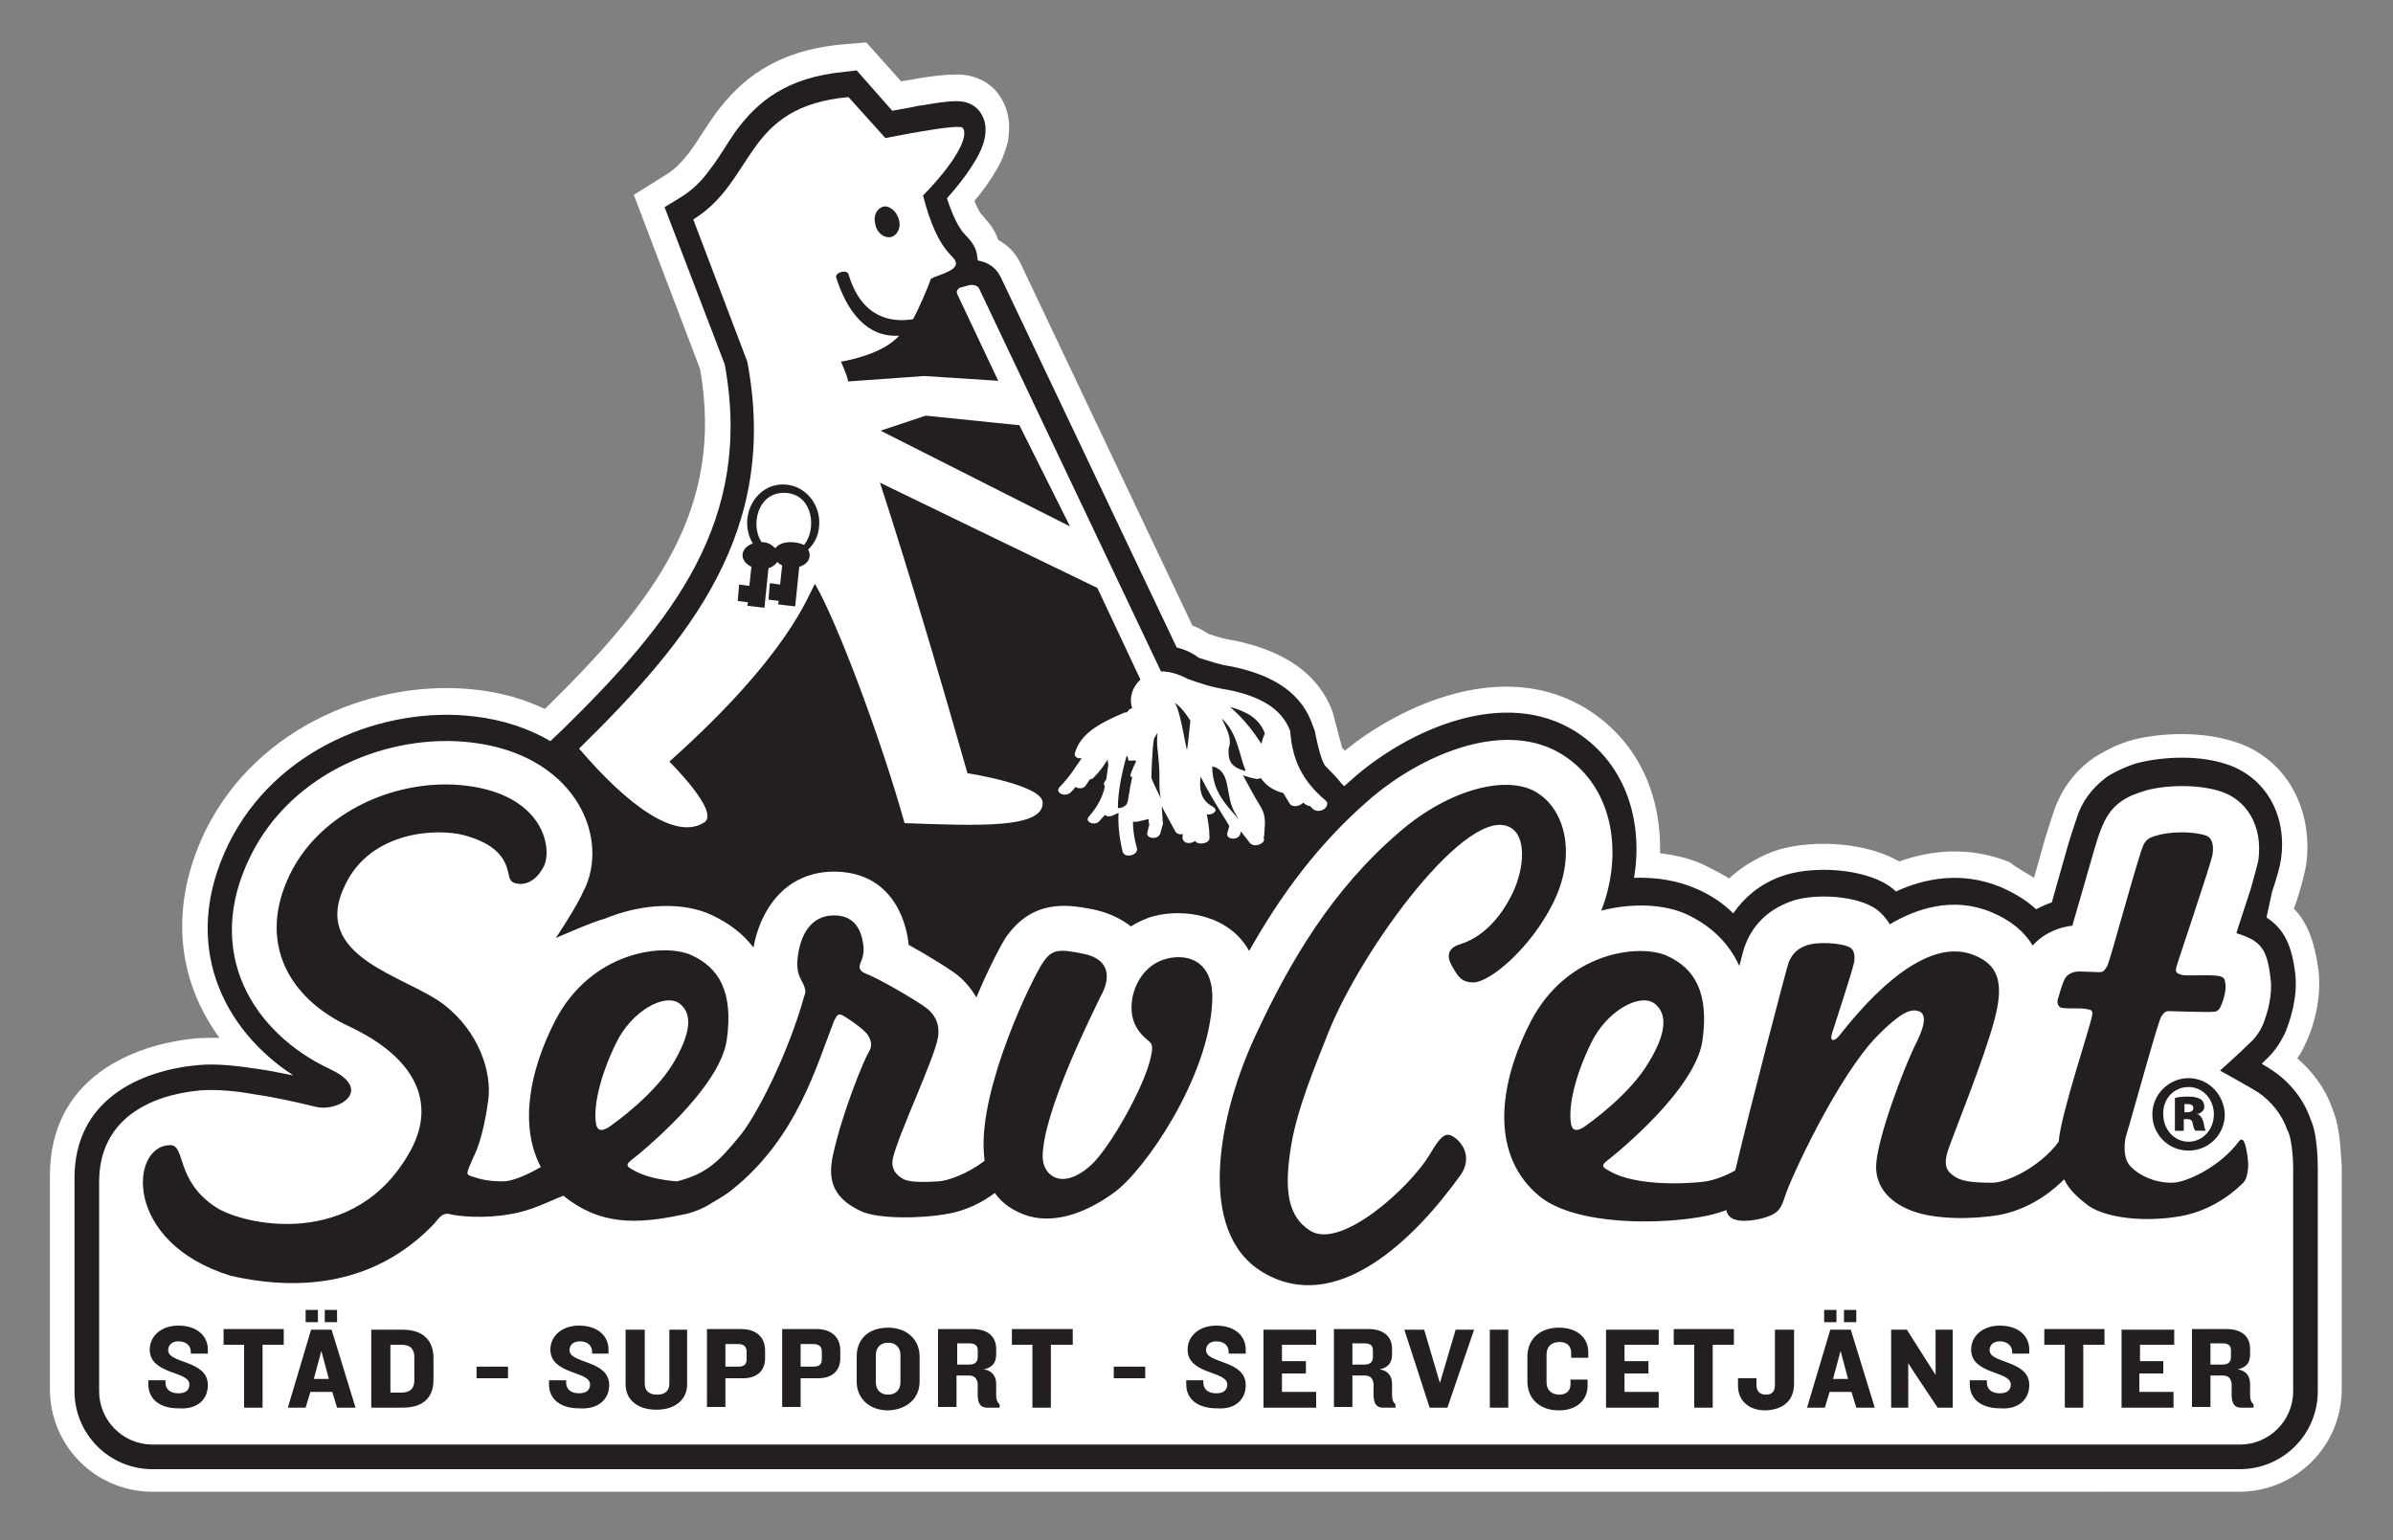
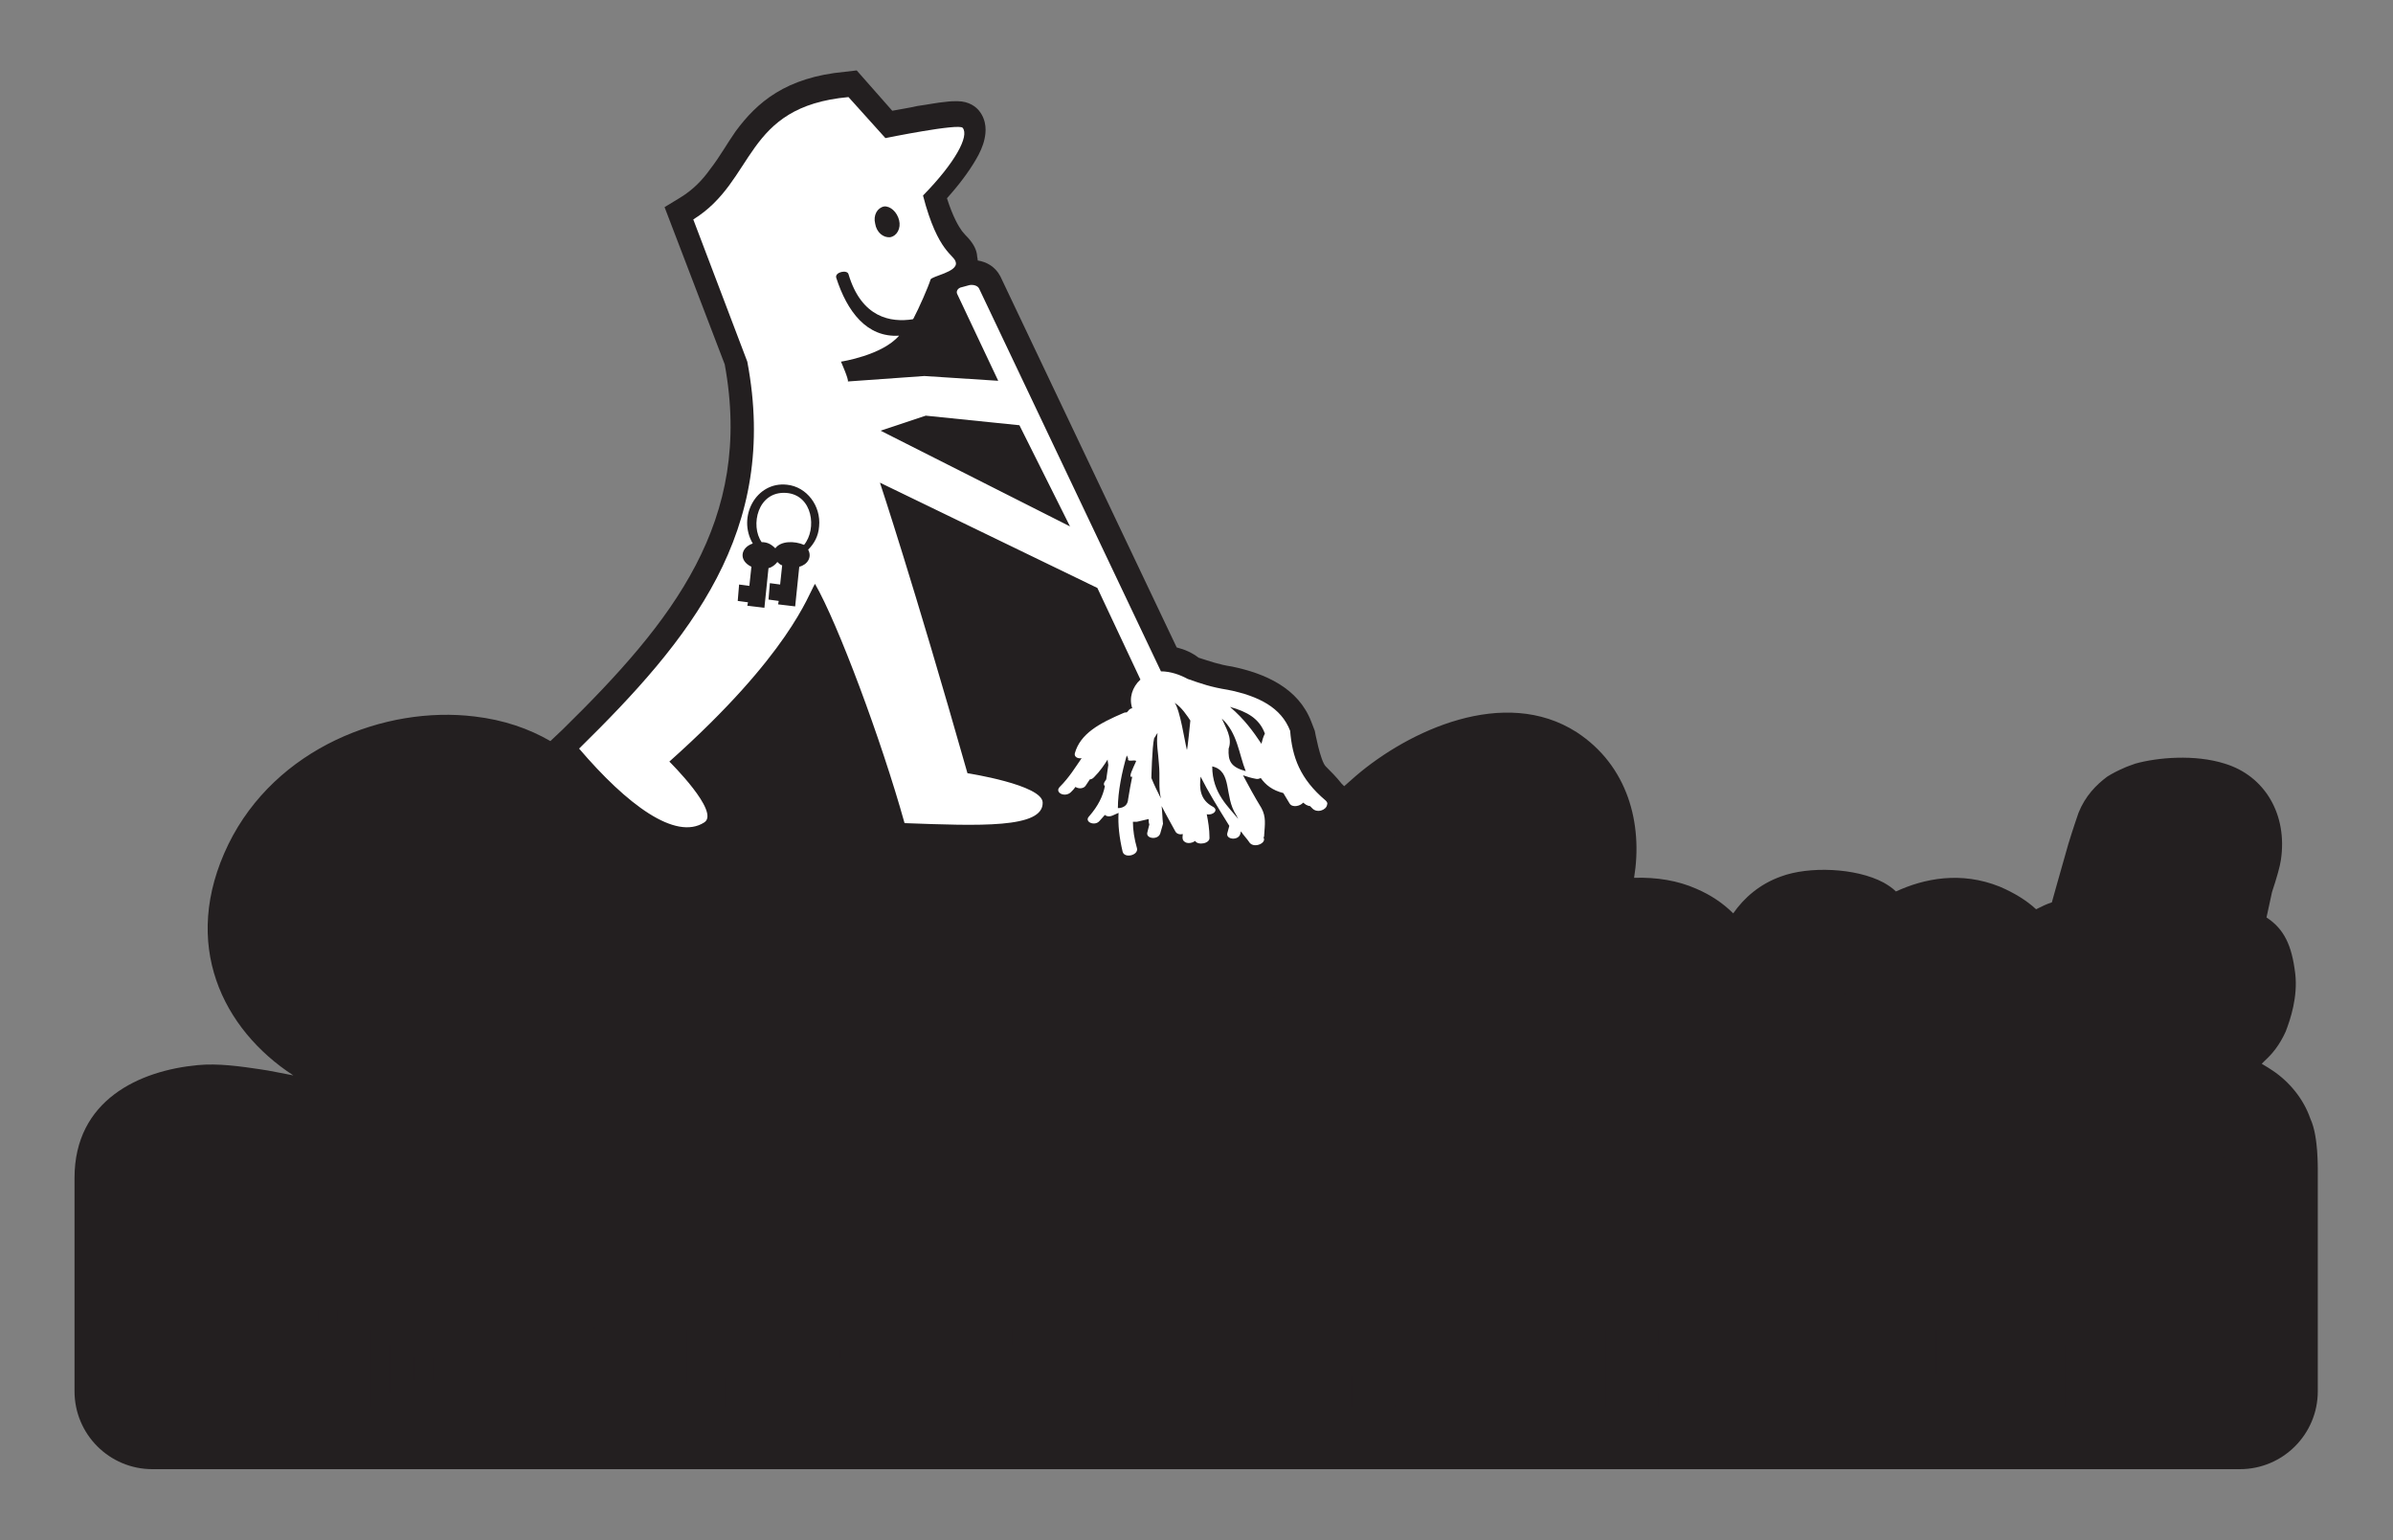
<svg xmlns="http://www.w3.org/2000/svg" id="Layer_1" x="0px" y="0px" viewBox="0 0 350 225.3" xml:space="preserve">
  <rect x="0" y="0" width="350" height="225.3" fill="#808080" stroke="none" />
  <g>
-     <path fill="#FFFFFF" d="M297.5,128.4l1.6-5.7c0.8-2.6,1.4-4.4,1.7-5.1c1.3-3.1,3.3-5.3,5.5-6.8c1.1-0.7,2.1-1.2,2.9-1.6  c0.7-0.3,1.5-0.6,2.1-0.8c3.7-1.1,10-1.6,15.2,0c7.9,2.3,11.9,10,10.8,18.1c-0.2,1.1-0.7,3.2-1.4,5.3l-0.4,1.1  c2.3,2.4,3.1,5.5,3.6,9c0.5,4.3-0.8,8.4-1.7,10.3c-0.4,1-0.9,1.9-1.4,2.6c2.2,1.9,4.1,4.4,5.1,7.3c0.9,2.1,1.1,4.5,1.2,5.6  c0.1,1.6,0.2,2.9,0.2,2.9v32.6c0,8.3-6.7,15-15,15H22.3c-8.3,0-15-6.7-15-15l0-31.2c0-14.4,12.2-19.2,21.2-20.1  c1.2-0.1,2.4-0.1,3.6-0.1c-5.8-7.9-7.7-18.5-2.1-30.2c7.7-15.7,25.4-22.4,39.7-20.7c3.7,0.4,7,1.4,10,2.8  c15.9-15.6,26.3-29.1,22.7-49.7l-9.7-25.5l4.8-3c1.3-0.8,2.3-1.9,3.4-3.3c1.3-1.8,2.4-3.7,3.7-5.5c3.6-4.9,8.7-9.3,18.6-10.2  l3.5-0.3l5.1,5.7l1.8-0.3c1.5-0.3,3.1-0.5,4.3-0.6c0.9-0.1,1.6-0.1,2.1-0.1c3.1,0,5.1,1.6,5.9,2.7c2.2,2.8,1.7,5.9,1.5,7.2  c-0.4,1.5-1,3-1.7,4.1c-0.8,1.4-1.9,3-3.2,4.5c0.5,1.1,0.8,1.7,1,1.9c0.3,0.3,0.5,0.6,0.6,0.7c0.9,1,1.5,1.9,1.9,3.1  c1.3,0.7,2.5,1.8,3.3,3.5l25.1,52.9c0.8,0.3,1.6,0.7,2.3,1.2c1.2,0.4,2.4,0.8,3.9,1c5.1,1.1,11.7,3.5,14.3,10.4l1.4,5.3l0.4,0.4  c8.1-6.6,23.4-13.8,35.7-5.9c7.7,5,10.6,13.1,10.4,20.9c2.3,0.3,4.6,0.8,6.6,1.8c1.2,0.6,2.4,1.2,3.5,1.9c1.7-1.6,3.8-2.9,6.3-3.9  c4.9-1.8,12.9-1.6,18,1.1l0.6,0.3c4.5-1.6,10.1-2.3,16.1,0.1C295.2,127.1,296.4,127.7,297.5,128.4L297.5,128.4z" />
    <path fill="#231F20" d="M331.5,134.2c2.6,1.7,3.7,4.1,4.2,8.2c0.4,3.4-0.7,6.7-1.4,8.5c-0.9,2-2,3.3-3.1,4.3l-0.4,0.4  c0.7,0.4,1.3,0.8,1.6,1c2.4,1.6,4.5,4.1,5.5,7c0.7,1.5,0.9,3.5,1,4.7c0.1,1.4,0.1,2.6,0.1,2.6v32.6c0,6.3-5.1,11.4-11.4,11.4H22.3  c-6.3,0-11.4-5.1-11.4-11.4l0-31.2c0-11.4,9.5-15.7,18-16.5c3-0.3,6.4,0.2,9.1,0.6c1.5,0.2,3.2,0.6,4.9,0.9  c-10.3-6.7-16.6-19.2-9.5-33.8c6.9-14.1,22.9-20.3,36-18.7c4.3,0.5,8,1.8,11.1,3.6l1.8-1.7c16.1-15.8,27.9-30.5,23.7-53.4l-8.8-23  l2.3-1.4c1.8-1.1,3.2-2.5,4.4-4.2c1.4-1.8,2.5-3.8,3.7-5.5c3.1-4.2,7.3-7.9,16-8.7l1.7-0.2l5.2,5.9c1-0.2,2.4-0.4,3.7-0.7  c1.5-0.2,2.9-0.5,4.1-0.6c0.7-0.1,1.3-0.1,1.7-0.1c1.8,0,2.8,0.9,3.2,1.4c1.2,1.5,1,3.2,0.8,4.1c-0.2,1-0.7,2.1-1.3,3.1  c-1,1.7-2.4,3.6-4.2,5.6c0.9,2.8,1.7,4.1,2.2,4.8c0.4,0.5,0.7,0.8,0.9,1c0.8,0.9,1.2,1.7,1.3,2.5c0,0.3,0.1,0.5,0.1,0.8  c1.2,0.2,2.5,0.8,3.3,2.3l25.8,54.3c1.2,0.3,2.3,0.8,3.2,1.5c1.6,0.5,2.9,1,4.9,1.3c4.8,1,9.7,3.1,11.6,8.1l0.5,1.3  c0,0,0.8,4.4,1.6,5.2c0.8,0.8,1.6,1.6,2.3,2.5c0.1,0.1,0.3,0.3,0.4,0.4c0.6-0.5,1.1-1,1.7-1.5c7.7-6.6,21.7-13.2,32.3-6.4  c7.5,4.9,9.7,13.4,8.4,21.3c3.3-0.1,6.4,0.4,9.1,1.6c2.1,0.9,3.9,2.1,5.4,3.6c1.6-2.3,3.9-4.3,7-5.4c4-1.5,10.9-1.3,15,0.9  c0.7,0.4,1.3,0.8,1.8,1.3c4.1-1.9,9.5-3,15.2-0.7c2.1,0.9,3.9,2,5.3,3.3c0.8-0.4,1.6-0.8,2.3-1l0.7-2.5l1.7-6  c0.7-2.3,1.3-4,1.5-4.6c1-2.5,2.6-4.1,4.2-5.3c0.8-0.5,1.6-0.9,2.3-1.2c0.6-0.3,1.3-0.5,1.8-0.7c3.2-0.9,8.7-1.4,13.1,0  c5.9,1.8,9.2,7.5,8.2,14.1c-0.1,0.8-0.6,2.6-1.3,4.7L331.5,134.2L331.5,134.2z" />
-     <path fill="#FFFFFF" d="M335.4,170.9v32.6c0,4.3-3.5,7.8-7.8,7.8H22.3c-4.3,0-7.8-3.5-7.8-7.8v-26.5c0,0,0-4.1,0-4.1  c0-9.2,7.4-12.7,14.7-13.4c2.5-0.2,5.5,0.1,8.2,0.6c2.8,0.4,5.9,1.1,8.8,1.8c3.4,0.8,8.5-2.5,2.1-5.5  c-11.3-5.3-18.6-17.1-11.7-31.1c6.1-12.5,20.5-18.1,32.3-16.7c14.8,1.7,20.1,13.2,16.8,21c-0.1,0.2-0.2,0.5-0.4,0.8  c-0.8,2-4,6.8-4,6.8s5.7-2.5,7.1-2.8c5.8-2.4,11.7-2.4,15.6-0.6c2.6,1.2,4.7,2.8,6.2,4.8c0.9-5.1,4.4-11.3,12.2-11.1  c8.8,0.3,10.3,8.4,10.5,10.7c2.7,1.5,5.8,3.4,7.1,4.4c1,0.8,2,1.9,2.8,3.3c1.9-4.5,3.7-7.9,4.4-8.9c3.9-5.5,9-4.7,12.6-4  c2.4,0.5,4.2,1.4,5.6,2.5c1-0.6,2.2-1.2,3.4-1.5c4.2-1.1,10.9-0.3,13.9,5.1c4.4-7.8,10-15.7,18-22.5c7.6-6.4,19.7-11.5,28-6.1  c7.4,4.8,8.7,14.5,5.5,22.7c4.7-1.2,9.3-0.9,12.4,0.5c3.7,1.7,6.3,4.3,7.8,7.6c0.4-1.6,0.7-2.7,0.8-2.9c1-2.8,3.1-5.2,6.6-6.5  c3.1-1.2,8.9-1,12,0.7c1.1,0.6,2,1.6,2.6,2.6c3.9-2.3,9.2-4.1,14.8-1.8c2.9,1.2,4.9,2.9,6.1,4.9c1.7-1.9,4-2.7,5.8-2.9l1.3-4.5  l1.7-5.9c0.6-2.1,1.1-3.6,1.4-4.2c1.5-3.7,4.3-4.5,6.1-5.1c2.6-0.8,7.4-1.1,11,0c4,1.2,6.4,5.1,5.7,10.2c-0.1,0.4-0.5,2-1.1,4.1  l-1.8,5.5l-0.3,1c3.6,1.1,4.5,2.3,5,6.7c0.3,2.5-0.5,5.1-1.1,6.6c-0.6,1.4-1.3,2.2-2.3,3.1c-1.1,1.1-4,3.7-4,3.7s4.7,2.6,5.6,3.2  c1.9,1.3,3.5,3.3,4.2,5.4C335.4,166.7,335.4,170.9,335.4,170.9L335.4,170.9z" />
    <path fill="#FFFFFF" d="M169.3,107.2c-0.2,1.7,0.1,2.8,0.2,4.5c0.2,2-0.1,3.5,0.3,5.1c-0.5-1-1-2-1.4-3c0,0,0.1-4.5,0.4-5.8  C169,107.7,169.1,107.5,169.3,107.2L169.3,107.2z M178.7,105.1c2.3,2.1,2.5,5.2,3.5,7.7c-2.2-0.6-2.6-1.5-2.5-3.3  C180.3,107.9,179.2,106.3,178.7,105.1L178.7,105.1z M163.5,118.2c0-2.4,0.6-5.3,1.3-7.7c0.1,0.2,0.2,0.4,0.2,0.5  c-0.2,0.6,1.5-0.1,1.1,0.5c-0.3,0.7-1.2,2.4-0.5,2.1c-0.2,1-0.4,2-0.6,3.3C164.9,118.3,163.5,118.2,163.5,118.2L163.5,118.2z   M184.5,108.8c-1.2-1.8-2.5-3.6-4.6-5.4c2.5,0.7,4.3,1.7,5.1,3.9C184.7,107.9,184.6,108.4,184.5,108.8L184.5,108.8z M173.6,109.7  c-0.3-1.1-1-5.9-1.8-6.9c1,0.6,1.9,2,2.3,2.6C174.1,105.4,173.7,109.5,173.6,109.7L173.6,109.7z M177.3,112.1  c3,0.7,1.7,4.4,3.5,7.1c0.1,0.2,0.2,0.4,0.3,0.6C179.8,118.1,177.3,116.1,177.3,112.1L177.3,112.1z M114.4,82.7  c-0.3-0.1-0.5-0.3-0.7-0.5c-0.3,0.4-0.8,0.8-1.3,0.9l-0.6,5.8l-2.5-0.3l0.1-0.5l-1.5-0.2l0.2-2.4l1.5,0.2l0.3-2.8  c-1.9-0.9-1.6-2.8,0.2-3.4c-2.3-3.9,0.5-9.1,5-8.6c2.9,0.3,5,3.1,4.7,6.1c-0.1,1.4-0.7,2.5-1.6,3.4c0.6,1.1-0.1,2.2-1.3,2.5  l-0.6,5.8l-2.5-0.3l0.1-0.5l-1.5-0.2l0.2-2.4l1.5,0.2L114.4,82.7L114.4,82.7z M131.5,32.2c0.3,1.2-0.3,2.3-1.3,2.5  c-1,0.1-2-0.7-2.2-2c-0.3-1.2,0.3-2.3,1.3-2.5C130.2,30.1,131.2,31,131.5,32.2L131.5,32.2z M156.5,77l-27.7-14l6.6-2.2l13.7,1.4  L156.5,77L156.5,77z M169.8,98.2l-26.6-56c-0.2-0.4-0.8-0.6-1.4-0.5l-1.1,0.3c-0.6,0.1-0.9,0.6-0.7,1l6,12.7l-10.8-0.7L124,55.8  c0.2-0.2-1-2.9-1-2.9s6-0.9,8.5-3.8c-4.7,0.3-7.6-3.5-9.2-8.5c-0.2-0.8,1.6-1.2,1.8-0.5c1.9,6.4,6.2,7.1,9.4,6.6l0.1-0.1  c0.8-1.5,2.2-4.7,2.5-5.7c0.1-0.5,4-1.1,3.7-2.5c-0.2-1.2-2.6-1.3-4.8-9.8c4.7-4.8,6.8-8.7,5.8-9.9c-0.5-0.7-11.3,1.5-11.3,1.5  l-5.4-6c-15.4,1.4-13.5,12.2-22.7,17.9l7.9,20.8c4.7,24.8-8.4,40.7-24.6,56.6c7,8.2,14.1,13.5,18.3,10.8c2.4-1.5-5.1-8.9-5.1-8.9  c17.6-15.7,20.3-24.4,21.3-26c3.3,5.7,9.7,22.8,13.1,35c10.9,0.4,20.3,0.8,20.2-3c0-2.6-11-4.3-11-4.3  c-7.9-27.8-12.8-42.5-12.8-42.5L160.5,86l6.3,13.4c-1.2,1.1-1.7,2.7-1.2,4.2c-0.2,0-0.5,0.2-0.6,0.4l-0.2,0.2c-0.1,0-0.3,0-0.5,0.1  c-3.5,1.5-6.3,3-7.1,5.9c-0.1,0.5,0.4,0.8,1,0.7c-0.9,1.3-1.8,2.8-3.2,4.2c-0.8,0.8,0.7,1.6,1.6,0.8c0.3-0.3,0.5-0.5,0.7-0.8  c0.4,0.3,1.2,0.3,1.5-0.2c0.2-0.3,0.4-0.6,0.6-0.9c0.2,0,0.4-0.1,0.6-0.3c0.9-0.9,1.5-1.8,2-2.6c0,0.3,0.1,0.6,0.1,0.8  c-0.1,0.7-0.2,1.4-0.3,2.1l-0.2,0.3c-0.2,0.3-0.2,0.5,0,0.7c-0.3,1.5-1,2.9-2.3,4.4c-0.8,0.8,0.8,1.5,1.5,0.7  c0.3-0.3,0.5-0.6,0.8-0.9c0.2,0.2,0.6,0.3,1.1,0.1l0.9-0.4c-0.1,1.7,0.1,3.6,0.6,5.7c0.3,1,2.3,0.5,2.1-0.5  c-0.4-1.4-0.6-2.7-0.6-3.9c0.2,0,0.4,0,0.6,0l1.7-0.4c0,0.3,0,0.5,0.1,0.8l-0.3,1.2c-0.2,0.9,1.6,1.1,1.9,0.1l0.4-1.4  c-0.1-0.9-0.1-1.8-0.2-2.6c0.6,1.2,1.3,2.4,2,3.7c0.2,0.4,0.7,0.5,1.1,0.4c0,0.2-0.1,0.5,0,0.8c0.3,0.7,1.3,0.6,1.8,0.2  c0.4,0.7,2.2,0.4,2.1-0.5c0-1.2-0.2-2.4-0.4-3.4c0.9,0.2,1.8-0.6,0.9-1.1c-1.9-1-2-2.7-1.8-4.4c1.1,2.2,2.4,4.3,4.2,7.2l-0.3,1.1  c-0.2,0.9,1.6,1.1,1.9,0.1l0.1-0.4c0.4,0.6,0.9,1.1,1.3,1.7c0.7,0.8,2.5,0,2-0.8c0.1-0.1,0.1-0.2,0.1-0.4c0.1-1.5,0.3-2.6-0.4-3.9  c-1.1-1.8-1.9-3.3-2.7-4.8c0.6,0.2,1.2,0.4,1.8,0.5c0.3,0.1,0.6,0,0.8-0.1c0.7,1,1.7,1.8,3.3,2.2c0.3,0.5,0.6,1,0.9,1.5  c0.4,0.7,1.6,0.4,2-0.1l0.4,0.3c0.2,0.1,0.4,0.2,0.6,0.2l0.3,0.3c0.7,0.8,2.1,0.3,2.2-0.5c0.1-0.2,0-0.4-0.2-0.6  c-3.8-3.2-4.9-6.4-5.2-10.2c-1.3-3.4-4.6-5.1-9.1-6c-2.5-0.4-3.9-0.9-5.9-1.6C172.6,98.7,171.2,98.2,169.8,98.2L169.8,98.2z   M115,72.1c-4.2-0.3-5.3,4.8-3.6,7.2c0.7,0,1.3,0.2,2,0.9c0.8-1.1,2.8-1.1,4.2-0.5C119.5,77.4,118.9,72.4,115,72.1L115,72.1z" />
-     <path fill="#231F20" d="M99.4,146.8c-2.1-1.6-7,1-9.3,5.8c-2.3,4.7-3.4,9.3-2.9,11.9c0.2,0.9,0.8,1,1.8,0.4c1-0.7,6.8-4.8,9.6-9.6  C100.8,151.5,101.5,148.4,99.4,146.8L99.4,146.8z M177.3,146.5c-0.5,11.1-9.8,24.6-14.3,27.9c-4.5,3.3-9.2,4.7-13.1,3.3  c-1.6-0.6-3.2-1.5-4.4-3.2c-1.6,1.2-4,2.6-7.2,3.1c-3.3,0.6-9.9,0.8-12.5-0.5c-4.4-2.1-4.6-5-4-8c1.4-6.5,4.6-14.1,5.2-15.1  c0.6-0.9,0.5-1.6,0-2.5c-0.5-0.9-3.2-2.7-3.8-3c-0.6-0.3-0.8,0-1.2,0.8c-2.6,6.6-5.4,17.1-14.9,24.7c-0.7,0.6-1.7,1.2-2.9,1.9  c-1.2,0.8-2.8,1.5-4.5,1.8c-6.7,1.4-12,1.5-17.3-2.8c-2.1,0.8-4.6,2.2-7.8,2.7c-3.9,0.7-7.6,0.3-8.8,0c-1.1-0.3-1.6,0.6-2.3,1.4  c-8.4,8.8-19.3,10-29.8,7.6c-15.8-4.9-14.7-19.1-8.8-19.1c2.3,0,0.7,5.2,6.7,9.1c3.8,2.5,20.4,6.5,28.5-8.4  c3.8-7.1,0.5-13.6-9.1-18.1c-8.8-4.1-13.4-12.3-8.6-22.2c4.6-9.4,15.9-14.1,25.6-13c11.3,1.3,12.8,8.9,11.6,11.7  c-0.7,1.5-2.2,3.1-4.2,2.6c-1.1-0.3-0.8-1.1-1.4-2.7c-0.7-1.6-2.1-3.2-6-4.3c-4-1.1-13.7-0.7-17.5,7.2c-5.3,10.7,9,13.3,14.5,17.6  c5,3.9,7,9.8,6.4,14c-0.8,5.9-2,7.9-2.4,8.8c-0.8,1.9-0.9,2,0.1,2.3c1.2,0.4,2.3,0.7,4.5,0.7c1.2,0,3.3-0.8,5.5-2.1  c-3.1-5.9-1.8-13.8,2.1-21.4c5.3-10.2,15.9-11.4,19.9-9.6c4,1.8,6.2,5.3,5.2,12.4c-1,7.1-12.4,16.4-14.1,17.7  c-0.8,0.7-0.4,0.9,0.7,1.5c1.5,0.8,3.6,1.3,6.1,1.5c4.4-1.1,6.2-3,9-6.4c2.4-2.7,7.2-12,9.6-20.6c0.1-0.3,0.2-0.5,0.2-0.8  c-0.2-1.8-1.7-1.9-1-5.8c0.6-3.2,2.3-5.4,5.4-5.3c3.1,0.1,3.9,2.6,4.1,4.6c0.1,1.2-0.3,2-0.5,2.5c-0.3,0.8,0.3,1.2,0.8,1.4  c1.7,0.6,7.6,4,9.1,5.2c0.9,0.8,1.8,2,1.5,4.1c-0.5,3.1-5.8,14.2-6.6,17.7c-0.4,1.8,0.8,2.7,1.6,3.1c1,0.5,3.4,0.4,5.1,0.3  c1.4-0.1,4.2-1.1,6.7-3l-0.1-1.2c-0.7-9.6,7.2-25.8,8.7-27.9c1.3-1.9,2.4-1.9,5.8-1.2c4.2,0.8,3.9,3.8,2.7,6  c-1.1,2.3-8.6,17.1-8.6,23.7c0,2.7,2.8,5.1,7.1,1.2c2.8-2.6,7.8-11.5,8.7-15.7c0.3-1.4,0.4-2-0.5-2.6c-0.8-0.7-2.4-2.1-2.3-5  c0.1-2.8,1.8-5.9,4.9-6.8C173.4,139.4,177.6,140.3,177.3,146.5L177.3,146.5z" />
    <path fill="#231F20" d="M227.2,132c3.3-6.7,1.9-13.3-2.3-16c-4.3-2.8-12.9-0.6-20.1,5.6c-10,8.5-16.2,19.2-21,29.5  c-5.6,11.8-9,29.1,0.9,35c10.7,6.4,22.1-4.7,28.9-14.2c1.5-2.1,0.8-4.2-0.7-5.4c-1.3-1-2-0.7-3.8,2.4c-2.9,4.8-13,14-17.5,11.1  c-3.3-2.1-3.7-6-2.9-11.5c0.8-6,3.8-12.9,5.6-17.5c4.9-12.3,20.6-33.7,26.7-29.9c2.2,1.3,2,5.7,0.3,9.4c-2,4.2-4.8,6.7-7.7,7.6  c-2.7,0.8-1.5,2.8-1,3.6c0.6,1,1.1,2,2.9,2C217.9,143.7,223.9,138.7,227.2,132L227.2,132z" />
    <path fill="#231F20" d="M242,146.8c-2.1-1.6-7,1-9.3,5.8c-2.3,4.7-3.4,9.3-2.9,11.9c0.2,0.9,0.8,1,1.8,0.4c1-0.7,6.8-4.8,9.6-9.6  C243.5,151.5,244.1,148.4,242,146.8L242,146.8z M301.9,172.5c-1,1-4.3,4.2-9.4,5.2c-4.1,0.7-9.5,0.7-12.9-0.6  c-3.4-1.3-5.2-3.6-5.2-6.4c0-3.8,4.1-14.7,5.9-18.2c1.5-3,1.3-4.3,0.3-4.6c-1.2-0.4-2.7,0.3-5.9,3.5c-5.8,5.8-12.9,21.1-13.7,23.8  c-0.5,1.6-1,2-1.5,2.3c-1,0.7-4.1,1.4-5.7,0.9c-0.7-0.2-1.2-0.7-1.3-1.4c-0.8,0.3-1.8,0.6-2.7,0.8c-6.7,1.4-19.3,1.5-24.6-2.8  c-7.1-5.8-6.3-15.9-1.3-25.6c5.3-10.2,15.9-11.4,19.9-9.6c4,1.8,6.2,5.3,5.2,12.4c-1,7.1-12.4,16.4-14.1,17.7  c-0.8,0.7-0.4,0.9,0.7,1.5c2.7,1.5,7.8,2,13.1,1.5c1.5-0.1,3.3-0.7,5.1-1.7c2.3-9.7,7.4-29.2,7.8-30.4c0.4-1,1.1-2,2.6-2.5  c1.5-0.6,5.2-0.4,6.4,0.3c0.8,0.5,0.7,1.8,0.5,2.5c-0.4,1.6-2.4,7.7-3.1,9.9c-0.5,1.4,0.3,1.4,1,0.5c2.4-3,11.8-15,19.7-11.8  c3.5,1.4,4.5,3.9,3,9.5c-1.5,5.7-6,16.7-6.8,19.1c-0.8,2.5,0.1,3.2,1,3.8c0.9,0.6,2.2,0.9,5.5,0.9c2.1,0,7-2.3,9.7-6  c0.3-4,4.6-16.7,4.9-18.5c0.1-0.7-0.1-0.8-0.8-0.9c-0.8-0.2-2.9,0-3.7-0.2c-0.5-0.1-0.7-0.8-0.5-1.3c0.2-0.6,0.6-2.3,1.1-3.1  c0.5-0.7,1.4-0.9,2-0.9l3,0.1c0.6,0,0.8-0.4,1.1-0.9c0.4-0.6,4.5-16,5.3-17.7c0.5-1.1,1.4-1.2,2-1.4c1.6-0.5,4.9-0.7,7.1,0  c1,0.3,1.2,1.5,1,2.8c-0.2,1.3-5.1,15.7-5.3,16.5c-0.2,0.8,0.2,0.9,0.8,1.1c0.6,0.2,4.6-0.1,5.6,0.2c0.7,0.2,0.7,0.5,0.8,1.2  c0.1,0.8-0.2,2.1-0.7,3.2c-0.3,0.7-0.7,0.8-1.2,0.8c-0.6,0.1-5.8-0.1-6.4-0.1c-0.6,0-0.8,0.4-1.1,0.8c-0.5,0.8-4.4,15.1-5.1,17.3  c-0.3,0.9-0.6,3.5,0.7,4.7c1.3,1.3,3.4,2.3,6,2.3c2.1,0,7.1-2.4,9.8-6.1c0.4-0.5,0.7,0,0.8,0.3c0.3,0.8,0.6,2.7,0.5,3.7  c-0.1,1-0.3,1.7-0.7,2.1c-0.8,0.8-4.1,4-9.2,4.9c-5.2,0.9-10.7,0.3-13.4-1.5C303.8,175.1,302.6,174,301.9,172.5L301.9,172.5z" />
-     <path fill-rule="evenodd" clip-rule="evenodd" fill="#231F20" d="M319.4,163.7h0.5c0.5,0,0.8,0.2,0.8,0.7c0.1,0.4,0.2,0.8,0.4,1  h1.5c-0.1-0.2-0.2-0.5-0.3-1.2c-0.2-0.7-0.5-1.1-1-1.3V163c0.7-0.2,1.1-0.6,1.1-1.1c0-0.5-0.2-0.9-0.5-1.1  c-0.4-0.2-0.8-0.4-1.8-0.4c-1,0-1.7,0.1-2,0.2v4.8h1.3V163.7L319.4,163.7z M319.5,161.5c0.1,0,0.3,0,0.5,0c0.5,0,0.8,0.2,0.8,0.6  c0,0.4-0.4,0.6-0.9,0.6h-0.4V161.5L319.5,161.5z M320.1,157.7c-2.9,0-5.3,2.4-5.3,5.3c0,2.9,2.3,5.3,5.3,5.3c3,0,5.3-2.4,5.3-5.3  C325.3,160.1,323,157.7,320.1,157.7L320.1,157.7L320.1,157.7z M320.1,159c2.1,0,3.7,1.8,3.7,4c0,2.2-1.6,4-3.7,4  c-2.1,0-3.7-1.8-3.7-4C316.3,160.8,317.9,159,320.1,159L320.1,159L320.1,159z" />
-     <path fill="#231F20" d="M326.3,198.5c0,0.7-0.4,1.1-1.2,1.1h-1.8v-3.1h1.8c0.9,0,1.2,0.4,1.2,1V198.5z M329.6,206v-0.6  c-0.4-0.3-0.5-0.8-0.5-1.4v-1.6c0-1-0.5-1.9-1.8-2.1c1.3-0.3,1.8-1,1.8-2.2v-0.8c0-1.7-1.1-2.9-3.5-2.9h-5v11.4h2.7v-4.6h1.8  c0.9,0,1.2,0.5,1.3,1.2v1.7c0,1.1,0.4,1.8,1.3,1.8H329.6z M317.9,205.9v-2.3h-5v-2.7h3.5v-1.8H313v-2.4h5v-2.2h-7.7v11.4H317.9z   M307.8,196.7v-2.3h-8.8v2.3h3v9.2h2.7v-9.2H307.8z M296.8,202.6c0-3.7-5.8-3.1-5.8-5.1c0-0.8,0.6-1.3,1.5-1.3  c1.1,0,1.8,0.7,1.8,1.5v0.3h2.5v-0.6c0-2-1.6-3.5-4.3-3.5c-2.6,0-4.2,1.6-4.2,3.5c0,3.7,5.8,3.1,5.8,5.1c0,0.8-0.5,1.3-1.6,1.3  c-1.1,0-1.9-0.5-1.9-1.6v-0.3h-2.5v0.6c0,2.1,1.6,3.5,4.5,3.5C295.3,206.2,296.8,204.6,296.8,202.6z M285.6,205.9v-11.4h-2.5v6.6  l-0.9-1.4l-3.3-5.2h-2.3v11.4h2.5v-6.5l0.9,1.4l3.4,5.1H285.6z M270.3,201.7h-2.2l1.1-4.1L270.3,201.7z M274.2,205.9l-3.5-11.4h-3  l-3.4,11.4h2.6l0.7-2.3h3.2l0.7,2.3H274.2z M268.6,193.4v-1.8h-1.8v1.8H268.6z M271.5,193.4v-1.8h-1.8v1.8H271.5z M262.4,202.4  v-7.9h-2.8v8.1c0,0.9-0.4,1.4-1.3,1.4c-0.9,0-1.4-0.5-1.4-1.4v-1h-2.7v1.1c0,2.2,1.6,3.6,4,3.6C261,206.2,262.4,204.7,262.4,202.4z   M253.6,196.7v-2.3h-8.8v2.3h3v9.2h2.7v-9.2H253.6z M242.6,205.9v-2.3h-5v-2.7h3.5v-1.8h-3.5v-2.4h5v-2.2h-7.7v11.4H242.6z   M232.3,198.6v-0.8c0-2.1-1.6-3.6-4.3-3.6c-2.9,0-4.6,1.8-4.6,4.2v3.7c0,2.4,1.7,4.2,4.6,4.2c2.6,0,4.2-1.5,4.2-3.6v-0.9h-2.5v0.7  c0,0.9-0.6,1.5-1.6,1.5c-1.2,0-1.9-0.7-1.9-1.8v-4.1c0-1.1,0.7-1.8,1.9-1.8c1,0,1.7,0.5,1.7,1.6v0.7H232.3z M220.6,205.9v-11.4  h-2.7v11.4H220.6z M215.6,194.5h-2.7l-2.3,7.8l-2.3-7.8h-2.9l3.7,11.4h2.6L215.6,194.5z M200.8,198.5c0,0.7-0.4,1.1-1.2,1.1h-1.8  v-3.1h1.8c0.9,0,1.2,0.4,1.2,1V198.5z M204.1,206v-0.6c-0.4-0.3-0.5-0.8-0.5-1.4v-1.6c0-1-0.5-1.9-1.8-2.1c1.3-0.3,1.8-1,1.8-2.2  v-0.8c0-1.7-1.1-2.9-3.5-2.9h-5v11.4h2.7v-4.6h1.8c0.9,0,1.2,0.5,1.3,1.2v1.7c0,1.1,0.4,1.8,1.3,1.8H204.1z M192.5,205.9v-2.3h-5  v-2.7h3.5v-1.8h-3.5v-2.4h5v-2.2h-7.7v11.4H192.5z M182.2,202.6c0-3.7-5.8-3.1-5.8-5.1c0-0.8,0.6-1.3,1.5-1.3  c1.2,0,1.8,0.7,1.8,1.5v0.3h2.5v-0.6c0-2-1.6-3.5-4.3-3.5c-2.6,0-4.2,1.6-4.2,3.5c0,3.7,5.8,3.1,5.8,5.1c0,0.8-0.5,1.3-1.6,1.3  c-1.1,0-1.9-0.5-1.9-1.6v-0.3h-2.5v0.6c0,2.1,1.6,3.5,4.5,3.5C180.8,206.2,182.2,204.6,182.2,202.6z M167.5,201.6v-1.7h-4.6v1.7  H167.5z M156.9,196.7v-2.3H148v2.3h3v9.2h2.7v-9.2H156.9z M143,198.5c0,0.7-0.4,1.1-1.2,1.1h-1.8v-3.1h1.8c0.9,0,1.2,0.4,1.2,1  V198.5z M146.2,206v-0.6c-0.4-0.3-0.5-0.8-0.5-1.4v-1.6c0-1-0.5-1.9-1.8-2.1c1.3-0.3,1.8-1,1.8-2.2v-0.8c0-1.7-1.1-2.9-3.5-2.9h-5  v11.4h2.7v-4.6h1.8c0.9,0,1.2,0.5,1.3,1.2v1.7c0,1.1,0.4,1.8,1.3,1.8H146.2z M131.7,202.2c0,1-0.6,1.8-1.8,1.8  c-1.2,0-1.8-0.8-1.8-1.8v-4c0-1,0.6-1.8,1.8-1.8c1.2,0,1.8,0.8,1.8,1.8V202.2z M134.5,202.1v-3.7c0-2.4-1.8-4.2-4.6-4.2  c-2.9,0-4.6,1.7-4.6,4.2v3.7c0,2.4,1.8,4.2,4.6,4.2C132.7,206.2,134.5,204.5,134.5,202.1z M120.2,198.8c0,0.7-0.3,1.1-1.2,1.1h-1.9  v-3.3h1.9c0.8,0,1.2,0.4,1.2,1.1V198.8z M122.9,198.7v-1.2c0-1.8-1.2-3.1-3.5-3.1h-5v11.4h2.7v-4.2h2.3  C121.7,201.7,122.9,200.5,122.9,198.7z M109.2,198.8c0,0.7-0.3,1.1-1.2,1.1h-1.9v-3.3h1.9c0.8,0,1.2,0.4,1.2,1.1V198.8z   M111.9,198.7v-1.2c0-1.8-1.2-3.1-3.5-3.1h-5v11.4h2.7v-4.2h2.3C110.7,201.7,111.9,200.5,111.9,198.7z M100.5,202.5v-8h-2.6v7.9  c0,1-0.6,1.6-1.8,1.6c-1.2,0-1.8-0.6-1.8-1.6v-7.9h-2.8v8c0,2.2,1.7,3.7,4.5,3.7C98.9,206.2,100.5,204.6,100.5,202.5z M89.1,202.6  c0-3.7-5.8-3.1-5.8-5.1c0-0.8,0.6-1.3,1.5-1.3c1.2,0,1.8,0.7,1.8,1.5v0.3H89v-0.6c0-2-1.6-3.5-4.3-3.5c-2.6,0-4.2,1.6-4.2,3.5  c0,3.7,5.8,3.1,5.8,5.1c0,0.8-0.5,1.3-1.6,1.3c-1.1,0-1.9-0.5-1.9-1.6v-0.3h-2.5v0.6c0,2.1,1.6,3.5,4.4,3.5  C87.6,206.2,89.1,204.6,89.1,202.6z M74.3,201.6v-1.7h-4.6v1.7H74.3z M60.6,201.9c0,1.2-0.6,1.8-1.9,1.8h-1.6v-7h1.6  c1.3,0,1.9,0.6,1.9,1.8V201.9z M63.4,201.9v-3.3c0-2.4-1.4-4.1-4.5-4.1h-4.6v11.4h4.6C62,205.9,63.4,204.3,63.4,201.9z M48.1,201.7  h-2.2l1.1-4.1L48.1,201.7z M52,205.9l-3.5-11.4h-3l-3.4,11.4h2.6l0.7-2.3h3.2l0.7,2.3H52z M46.5,193.4v-1.8h-1.8v1.8H46.5z   M49.3,193.4v-1.8h-1.8v1.8H49.3z M41.5,196.7v-2.3h-8.8v2.3h3v9.2h2.7v-9.2H41.5z M30.4,202.6c0-3.7-5.8-3.1-5.8-5.1  c0-0.8,0.6-1.3,1.5-1.3c1.2,0,1.8,0.7,1.8,1.5v0.3h2.5v-0.6c0-2-1.6-3.5-4.3-3.5c-2.6,0-4.2,1.6-4.2,3.5c0,3.7,5.8,3.1,5.8,5.1  c0,0.8-0.5,1.3-1.6,1.3c-1.1,0-1.9-0.5-1.9-1.6v-0.3h-2.5v0.6c0,2.1,1.6,3.5,4.4,3.5C29,206.2,30.4,204.6,30.4,202.6z" />
+     <path fill="#231F20" d="M326.3,198.5c0,0.7-0.4,1.1-1.2,1.1h-1.8v-3.1h1.8c0.9,0,1.2,0.4,1.2,1V198.5z M329.6,206v-0.6  c-0.4-0.3-0.5-0.8-0.5-1.4v-1.6c0-1-0.5-1.9-1.8-2.1c1.3-0.3,1.8-1,1.8-2.2v-0.8c0-1.7-1.1-2.9-3.5-2.9h-5v11.4h2.7v-4.6h1.8  c0.9,0,1.2,0.5,1.3,1.2v1.7c0,1.1,0.4,1.8,1.3,1.8H329.6z M317.9,205.9v-2.3h-5v-2.7h3.5v-1.8H313v-2.4h5v-2.2h-7.7v11.4H317.9z   M307.8,196.7v-2.3h-8.8v2.3h3v9.2h2.7v-9.2H307.8z M296.8,202.6c0-3.7-5.8-3.1-5.8-5.1c0-0.8,0.6-1.3,1.5-1.3  c1.1,0,1.8,0.7,1.8,1.5v0.3h2.5v-0.6c0-2-1.6-3.5-4.3-3.5c-2.6,0-4.2,1.6-4.2,3.5c0,3.7,5.8,3.1,5.8,5.1c0,0.8-0.5,1.3-1.6,1.3  c-1.1,0-1.9-0.5-1.9-1.6v-0.3h-2.5v0.6c0,2.1,1.6,3.5,4.5,3.5C295.3,206.2,296.8,204.6,296.8,202.6z M285.6,205.9v-11.4h-2.5v6.6  l-0.9-1.4l-3.3-5.2h-2.3v11.4h2.5v-6.5l3.4,5.1H285.6z M270.3,201.7h-2.2l1.1-4.1L270.3,201.7z M274.2,205.9l-3.5-11.4h-3  l-3.4,11.4h2.6l0.7-2.3h3.2l0.7,2.3H274.2z M268.6,193.4v-1.8h-1.8v1.8H268.6z M271.5,193.4v-1.8h-1.8v1.8H271.5z M262.4,202.4  v-7.9h-2.8v8.1c0,0.9-0.4,1.4-1.3,1.4c-0.9,0-1.4-0.5-1.4-1.4v-1h-2.7v1.1c0,2.2,1.6,3.6,4,3.6C261,206.2,262.4,204.7,262.4,202.4z   M253.6,196.7v-2.3h-8.8v2.3h3v9.2h2.7v-9.2H253.6z M242.6,205.9v-2.3h-5v-2.7h3.5v-1.8h-3.5v-2.4h5v-2.2h-7.7v11.4H242.6z   M232.3,198.6v-0.8c0-2.1-1.6-3.6-4.3-3.6c-2.9,0-4.6,1.8-4.6,4.2v3.7c0,2.4,1.7,4.2,4.6,4.2c2.6,0,4.2-1.5,4.2-3.6v-0.9h-2.5v0.7  c0,0.9-0.6,1.5-1.6,1.5c-1.2,0-1.9-0.7-1.9-1.8v-4.1c0-1.1,0.7-1.8,1.9-1.8c1,0,1.7,0.5,1.7,1.6v0.7H232.3z M220.6,205.9v-11.4  h-2.7v11.4H220.6z M215.6,194.5h-2.7l-2.3,7.8l-2.3-7.8h-2.9l3.7,11.4h2.6L215.6,194.5z M200.8,198.5c0,0.7-0.4,1.1-1.2,1.1h-1.8  v-3.1h1.8c0.9,0,1.2,0.4,1.2,1V198.5z M204.1,206v-0.6c-0.4-0.3-0.5-0.8-0.5-1.4v-1.6c0-1-0.5-1.9-1.8-2.1c1.3-0.3,1.8-1,1.8-2.2  v-0.8c0-1.7-1.1-2.9-3.5-2.9h-5v11.4h2.7v-4.6h1.8c0.9,0,1.2,0.5,1.3,1.2v1.7c0,1.1,0.4,1.8,1.3,1.8H204.1z M192.5,205.9v-2.3h-5  v-2.7h3.5v-1.8h-3.5v-2.4h5v-2.2h-7.7v11.4H192.5z M182.2,202.6c0-3.7-5.8-3.1-5.8-5.1c0-0.8,0.6-1.3,1.5-1.3  c1.2,0,1.8,0.7,1.8,1.5v0.3h2.5v-0.6c0-2-1.6-3.5-4.3-3.5c-2.6,0-4.2,1.6-4.2,3.5c0,3.7,5.8,3.1,5.8,5.1c0,0.8-0.5,1.3-1.6,1.3  c-1.1,0-1.9-0.5-1.9-1.6v-0.3h-2.5v0.6c0,2.1,1.6,3.5,4.5,3.5C180.8,206.2,182.2,204.6,182.2,202.6z M167.5,201.6v-1.7h-4.6v1.7  H167.5z M156.9,196.7v-2.3H148v2.3h3v9.2h2.7v-9.2H156.9z M143,198.5c0,0.7-0.4,1.1-1.2,1.1h-1.8v-3.1h1.8c0.9,0,1.2,0.4,1.2,1  V198.5z M146.2,206v-0.6c-0.4-0.3-0.5-0.8-0.5-1.4v-1.6c0-1-0.5-1.9-1.8-2.1c1.3-0.3,1.8-1,1.8-2.2v-0.8c0-1.7-1.1-2.9-3.5-2.9h-5  v11.4h2.7v-4.6h1.8c0.9,0,1.2,0.5,1.3,1.2v1.7c0,1.1,0.4,1.8,1.3,1.8H146.2z M131.7,202.2c0,1-0.6,1.8-1.8,1.8  c-1.2,0-1.8-0.8-1.8-1.8v-4c0-1,0.6-1.8,1.8-1.8c1.2,0,1.8,0.8,1.8,1.8V202.2z M134.5,202.1v-3.7c0-2.4-1.8-4.2-4.6-4.2  c-2.9,0-4.6,1.7-4.6,4.2v3.7c0,2.4,1.8,4.2,4.6,4.2C132.7,206.2,134.5,204.5,134.5,202.1z M120.2,198.8c0,0.7-0.3,1.1-1.2,1.1h-1.9  v-3.3h1.9c0.8,0,1.2,0.4,1.2,1.1V198.8z M122.9,198.7v-1.2c0-1.8-1.2-3.1-3.5-3.1h-5v11.4h2.7v-4.2h2.3  C121.7,201.7,122.9,200.5,122.9,198.7z M109.2,198.8c0,0.7-0.3,1.1-1.2,1.1h-1.9v-3.3h1.9c0.8,0,1.2,0.4,1.2,1.1V198.8z   M111.9,198.7v-1.2c0-1.8-1.2-3.1-3.5-3.1h-5v11.4h2.7v-4.2h2.3C110.7,201.7,111.9,200.5,111.9,198.7z M100.5,202.5v-8h-2.6v7.9  c0,1-0.6,1.6-1.8,1.6c-1.2,0-1.8-0.6-1.8-1.6v-7.9h-2.8v8c0,2.2,1.7,3.7,4.5,3.7C98.9,206.2,100.5,204.6,100.5,202.5z M89.1,202.6  c0-3.7-5.8-3.1-5.8-5.1c0-0.8,0.6-1.3,1.5-1.3c1.2,0,1.8,0.7,1.8,1.5v0.3H89v-0.6c0-2-1.6-3.5-4.3-3.5c-2.6,0-4.2,1.6-4.2,3.5  c0,3.7,5.8,3.1,5.8,5.1c0,0.8-0.5,1.3-1.6,1.3c-1.1,0-1.9-0.5-1.9-1.6v-0.3h-2.5v0.6c0,2.1,1.6,3.5,4.4,3.5  C87.6,206.2,89.1,204.6,89.1,202.6z M74.3,201.6v-1.7h-4.6v1.7H74.3z M60.6,201.9c0,1.2-0.6,1.8-1.9,1.8h-1.6v-7h1.6  c1.3,0,1.9,0.6,1.9,1.8V201.9z M63.4,201.9v-3.3c0-2.4-1.4-4.1-4.5-4.1h-4.6v11.4h4.6C62,205.9,63.4,204.3,63.4,201.9z M48.1,201.7  h-2.2l1.1-4.1L48.1,201.7z M52,205.9l-3.5-11.4h-3l-3.4,11.4h2.6l0.7-2.3h3.2l0.7,2.3H52z M46.5,193.4v-1.8h-1.8v1.8H46.5z   M49.3,193.4v-1.8h-1.8v1.8H49.3z M41.5,196.7v-2.3h-8.8v2.3h3v9.2h2.7v-9.2H41.5z M30.4,202.6c0-3.7-5.8-3.1-5.8-5.1  c0-0.8,0.6-1.3,1.5-1.3c1.2,0,1.8,0.7,1.8,1.5v0.3h2.5v-0.6c0-2-1.6-3.5-4.3-3.5c-2.6,0-4.2,1.6-4.2,3.5c0,3.7,5.8,3.1,5.8,5.1  c0,0.8-0.5,1.3-1.6,1.3c-1.1,0-1.9-0.5-1.9-1.6v-0.3h-2.5v0.6c0,2.1,1.6,3.5,4.4,3.5C29,206.2,30.4,204.6,30.4,202.6z" />
  </g>
</svg>